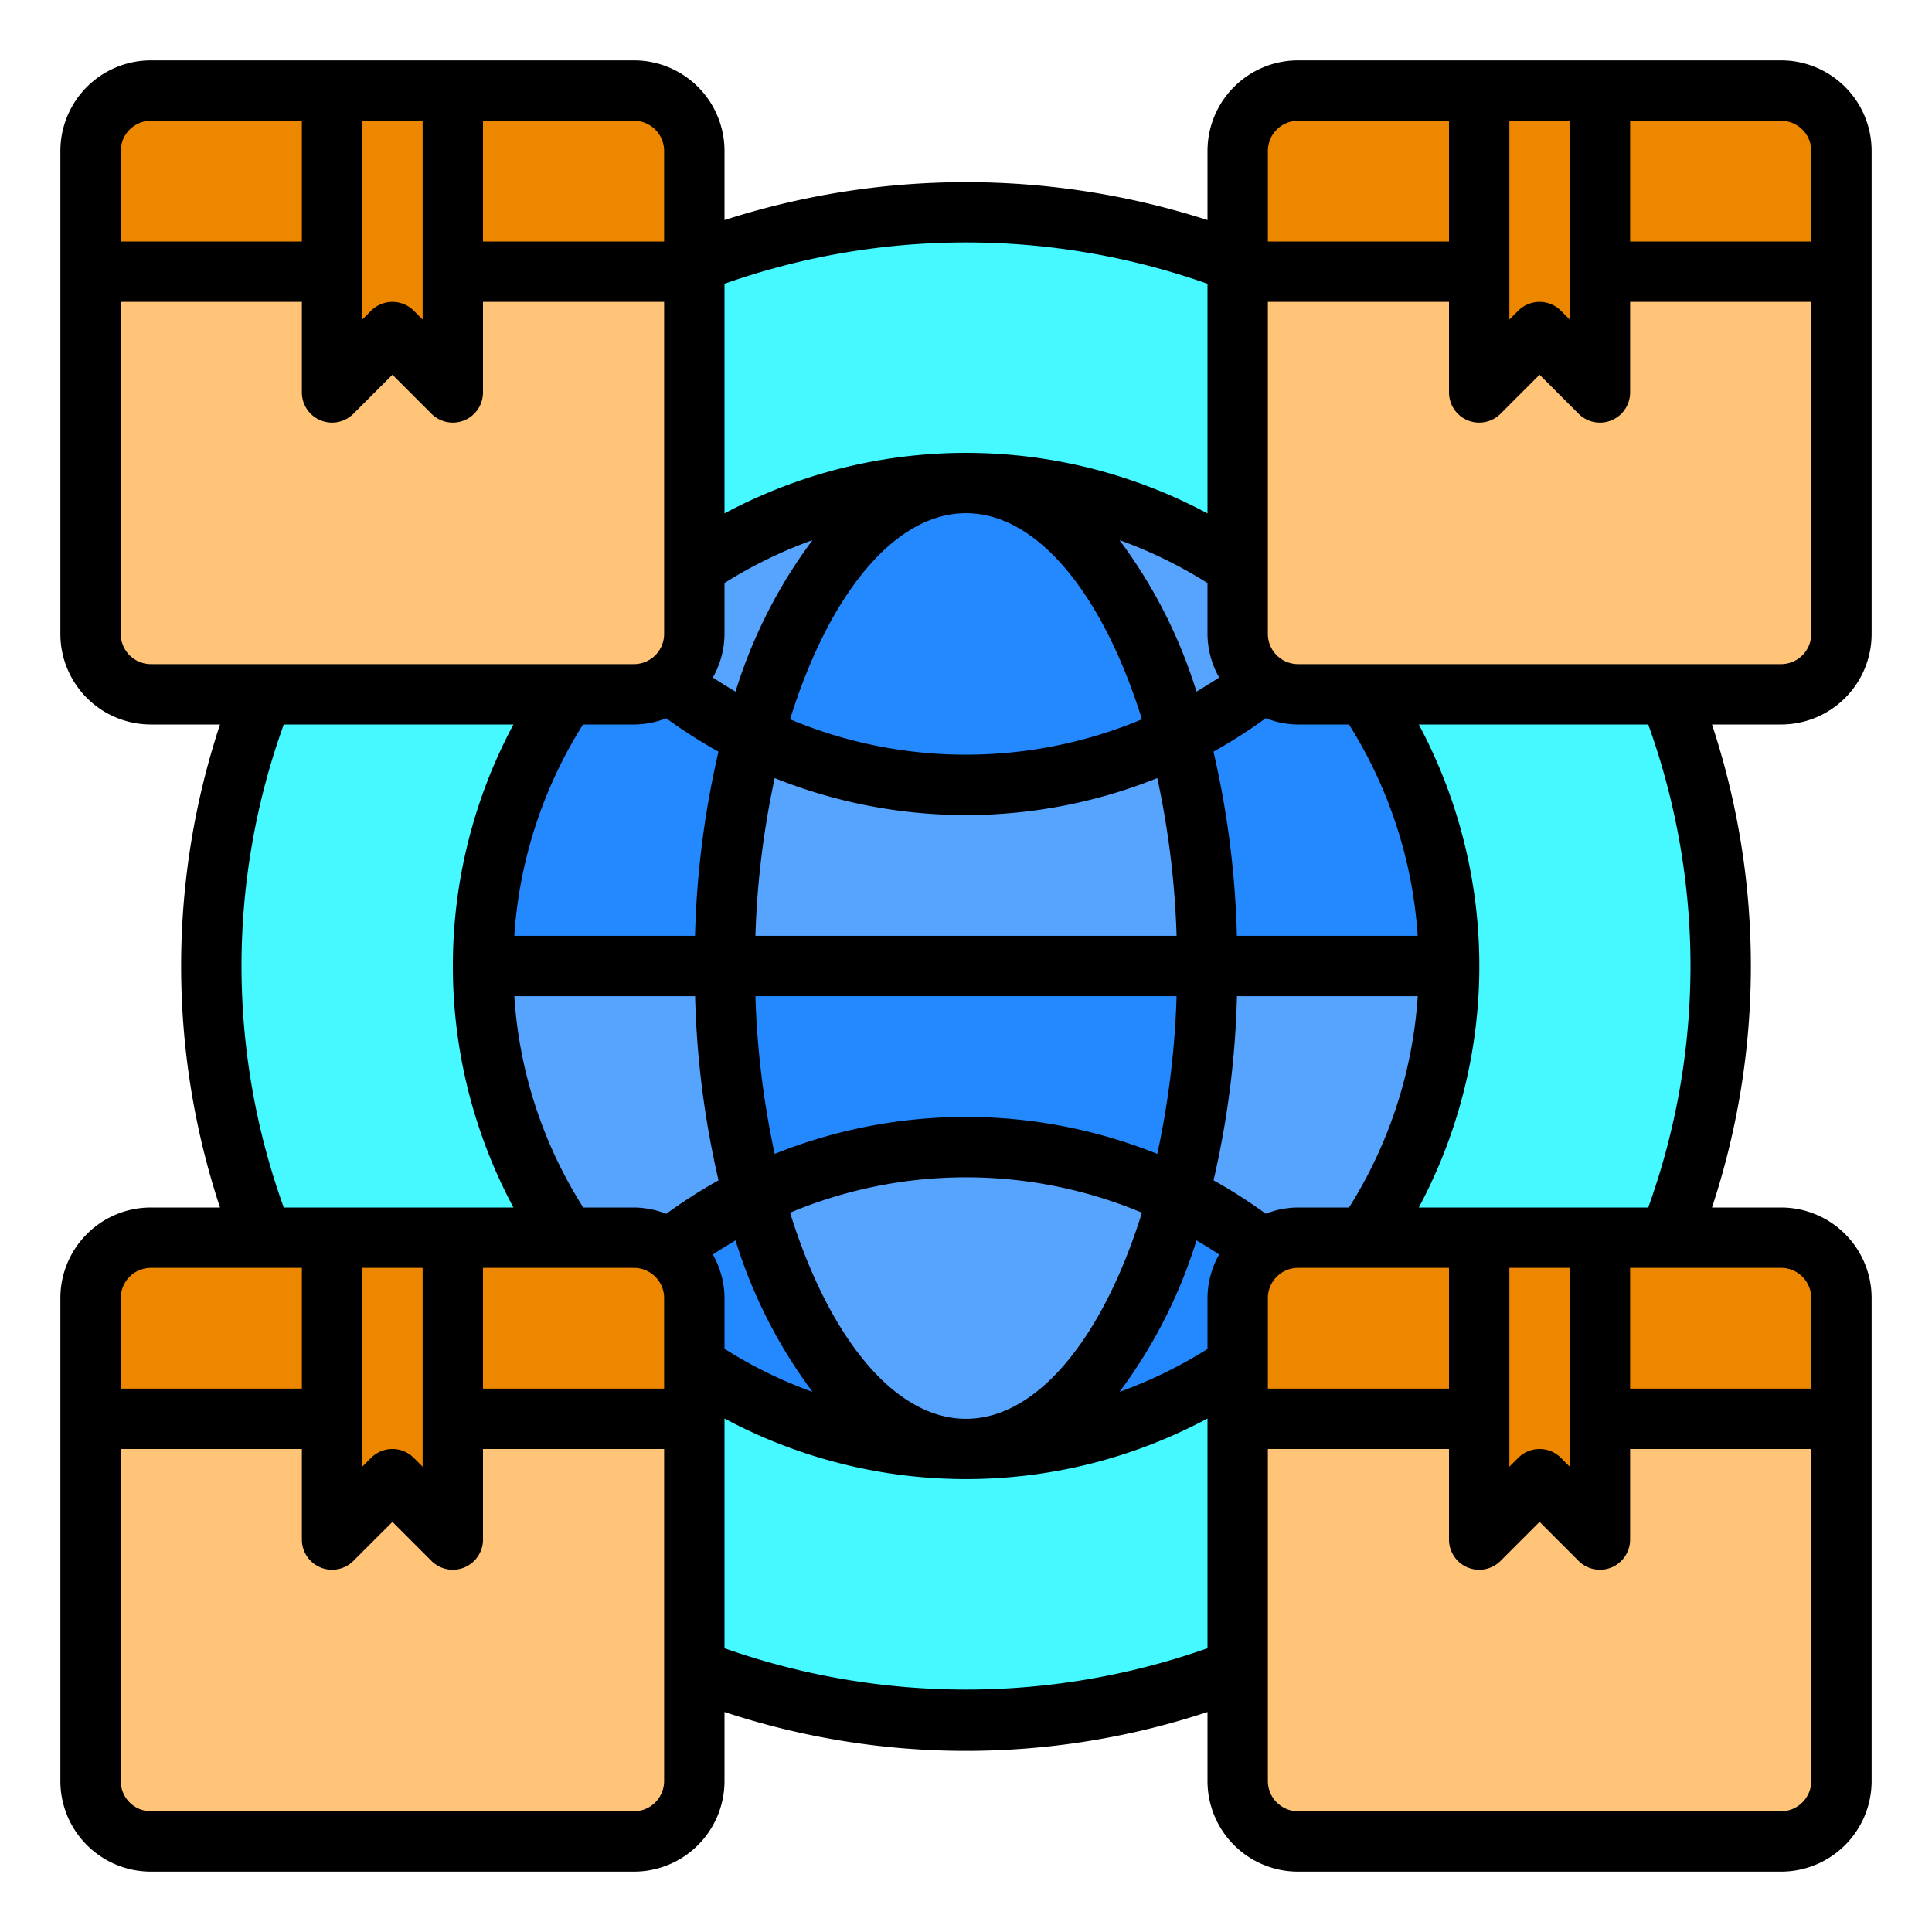
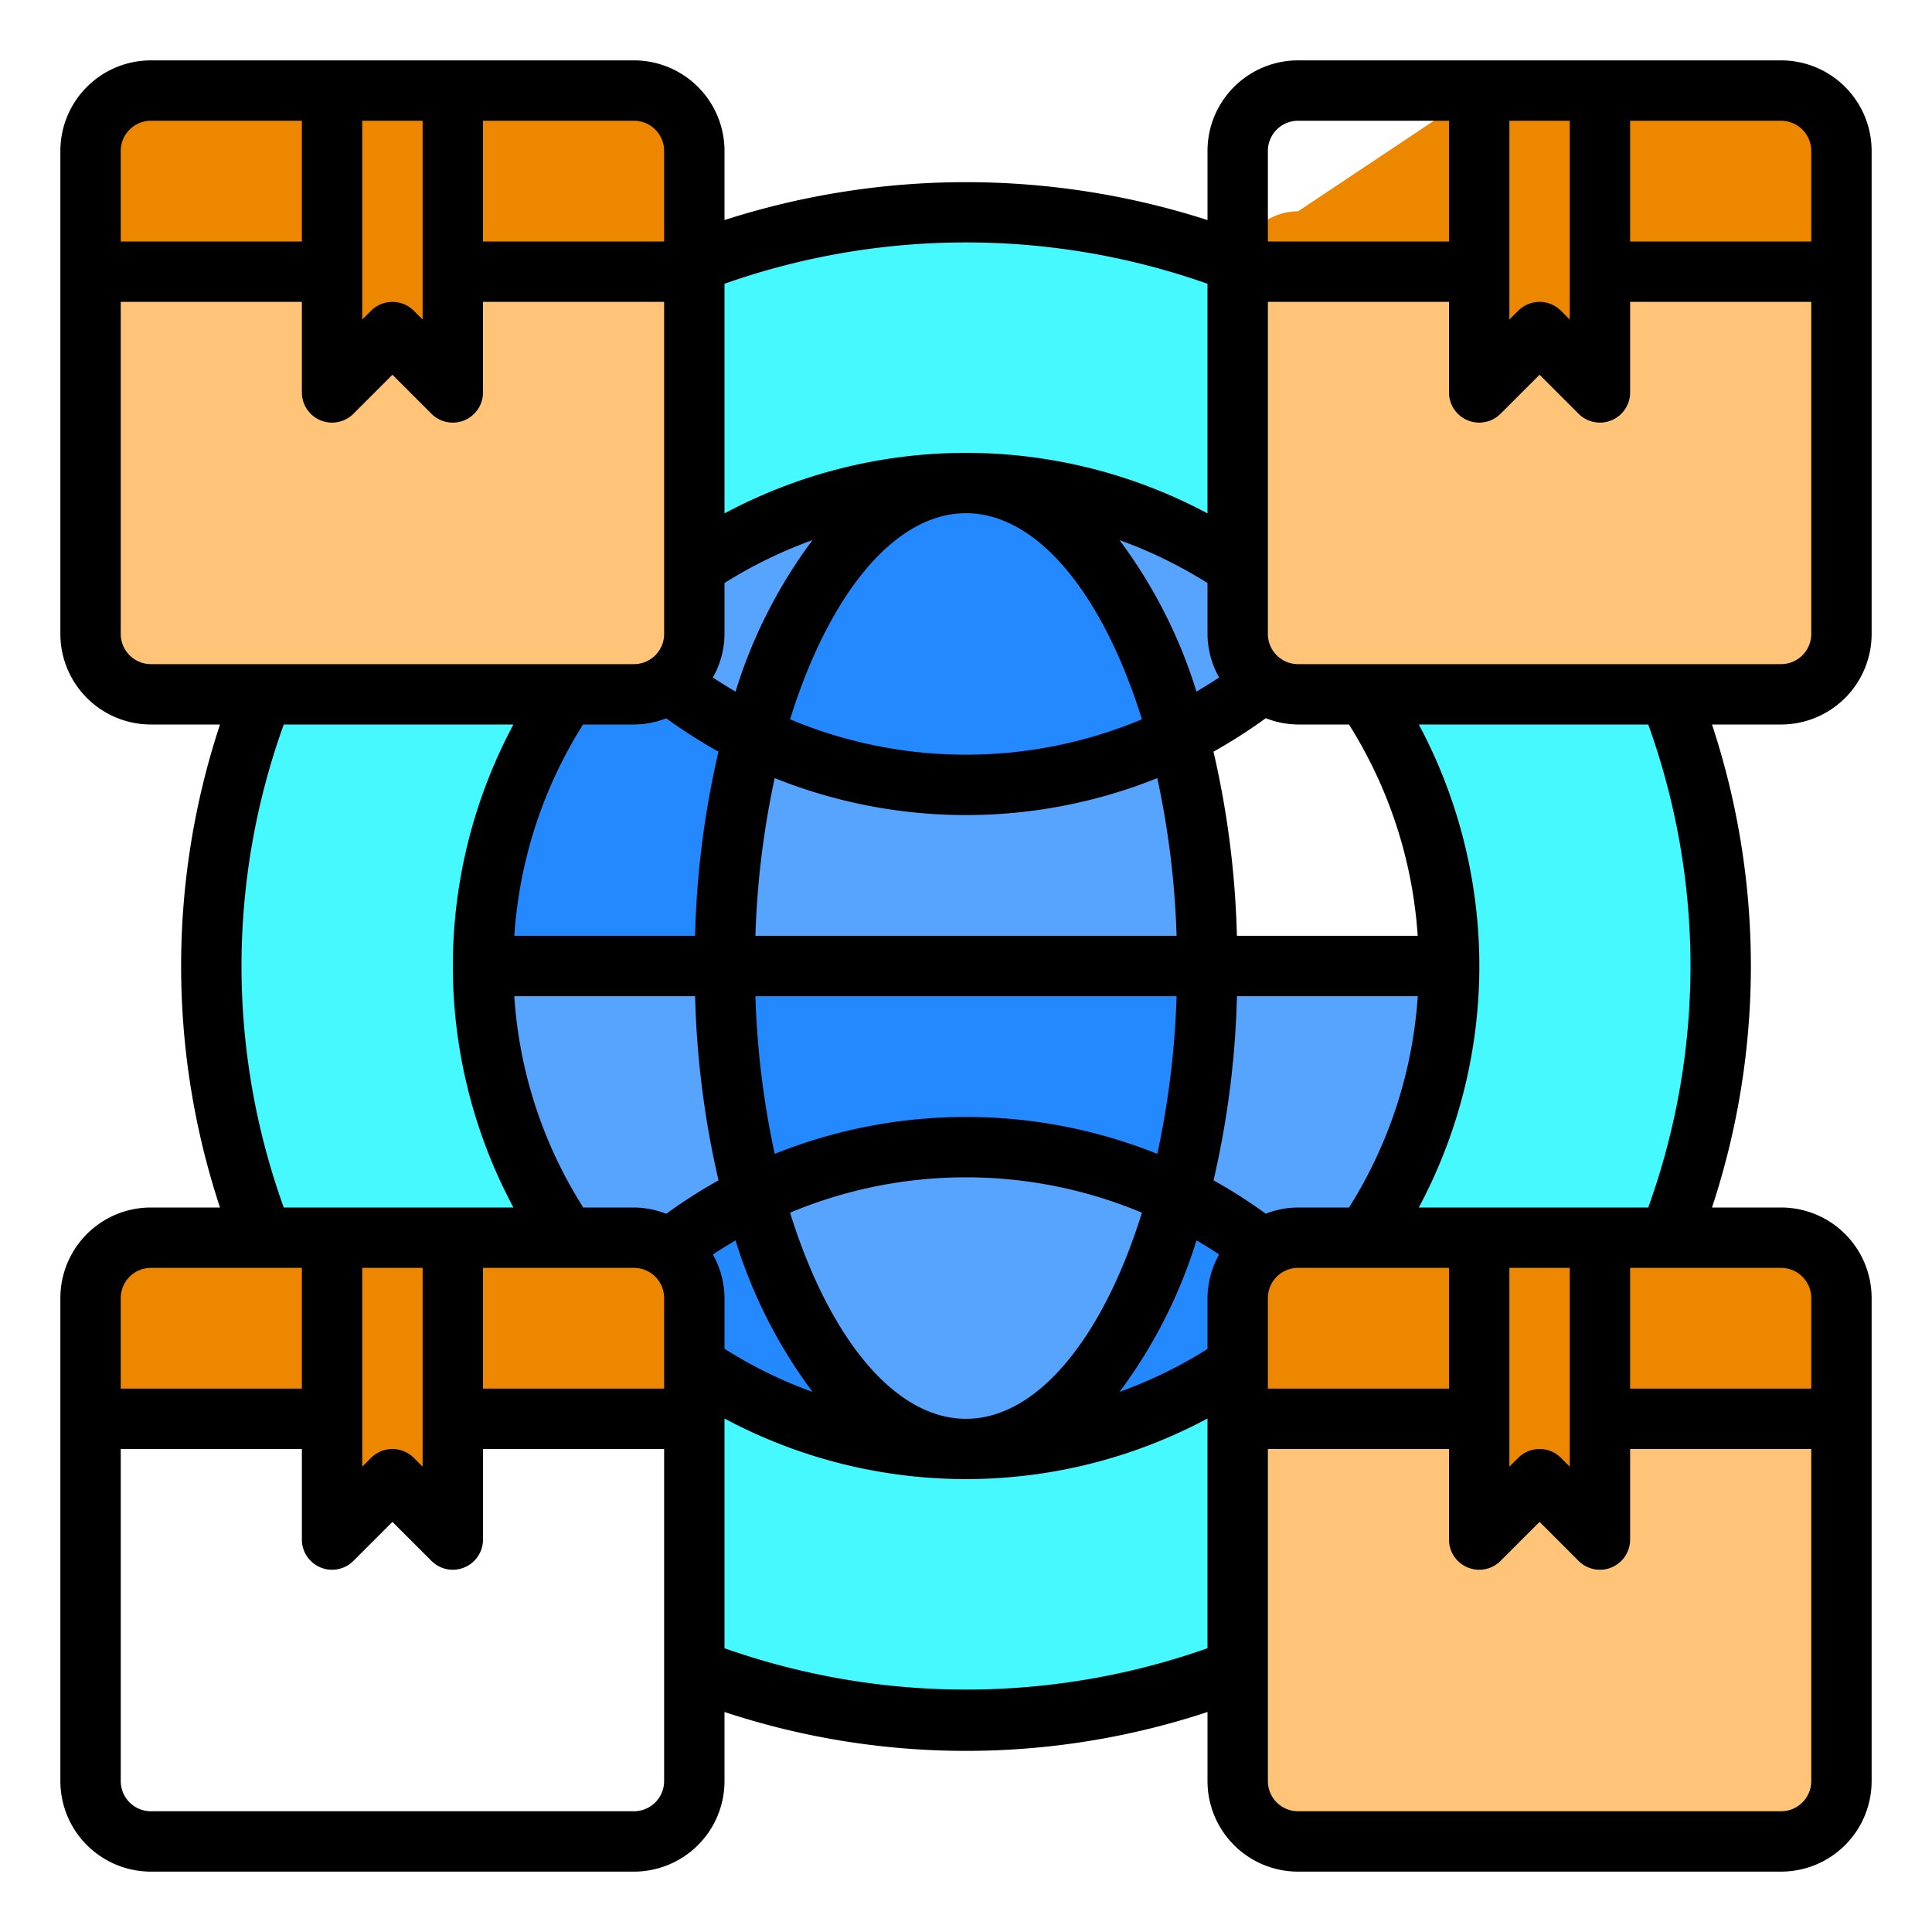
<svg xmlns="http://www.w3.org/2000/svg" width="1024" height="1024" viewBox="0 0 64 64">
  <path d="m61 47v12a2.006 2.006 0 0 1 -2 2h-16a2.006 2.006 0 0 1 -2-2v-12h8v4l2-2 2 2v-4z" fill="#ffc477" />
  <path d="m61 43v4h-8v-6h6a2.006 2.006 0 0 1 2 2z" fill="#ee8700" />
  <path d="m61 9v12a2.006 2.006 0 0 1 -2 2h-16a1.956 1.956 0 0 1 -1.16-.37 2.008 2.008 0 0 1 -.84-1.63v-12h8v4l2-2 2 2v-4z" fill="#ffc477" />
  <path d="m61 5v4h-8v-6h6a2.006 2.006 0 0 1 2 2z" fill="#ee8700" />
  <path d="m55.32 23a24.947 24.947 0 0 1 0 18h-10.08a16.054 16.054 0 0 0 0-18z" fill="#46f8ff" />
  <g fill="#ee8700">
    <path d="m53 47v4l-2-2-2 2v-4-6h4z" />
    <path d="m53 9v4l-2-2-2 2v-4-6h4z" />
    <path d="m49 41v6h-8v-4a2.008 2.008 0 0 1 .84-1.63 1.956 1.956 0 0 1 1.16-.37z" />
-     <path d="m49 3v6h-8v-4a2.006 2.006 0 0 1 2-2z" />
+     <path d="m49 3v6h-8a2.006 2.006 0 0 1 2-2z" />
  </g>
-   <path d="m48 32h-8a29.137 29.137 0 0 0 -.97-7.62 16.532 16.532 0 0 0 2.81-1.75 1.956 1.956 0 0 0 1.16.37h2.24a15.984 15.984 0 0 1 2.76 9z" fill="#2488ff" />
  <path d="m40 32h8a15.984 15.984 0 0 1 -2.76 9h-2.24a1.956 1.956 0 0 0 -1.16.37 16.532 16.532 0 0 0 -2.81-1.75 29.137 29.137 0 0 0 .97-7.62z" fill="#57a4ff" />
  <path d="m41 21a2.008 2.008 0 0 0 .84 1.63 16.532 16.532 0 0 1 -2.81 1.75c-1.35-4.99-3.99-8.38-7.03-8.38a15.984 15.984 0 0 1 9 2.76z" fill="#57a4ff" />
  <path d="m41.84 41.37a2.008 2.008 0 0 0 -.84 1.63v2.24a15.984 15.984 0 0 1 -9 2.76c3.04 0 5.68-3.39 7.03-8.38a16.532 16.532 0 0 1 2.81 1.75z" fill="#2488ff" />
  <path d="m41 47v8.32a24.947 24.947 0 0 1 -18 0v-10.09a16.03 16.03 0 0 0 18 .01z" fill="#46f8ff" />
  <path d="m41 9v9.76a16.054 16.054 0 0 0 -18 0v-10.08a24.947 24.947 0 0 1 18 0z" fill="#46f8ff" />
  <path d="m40 32h-16a29.137 29.137 0 0 1 .97-7.62 16.063 16.063 0 0 0 14.06 0 29.137 29.137 0 0 1 .97 7.62z" fill="#57a4ff" />
  <path d="m24 32h16a29.137 29.137 0 0 1 -.97 7.62 16.063 16.063 0 0 0 -14.06 0 29.137 29.137 0 0 1 -.97-7.62z" fill="#2488ff" />
  <path d="m32 16c3.04 0 5.68 3.39 7.03 8.38a16.063 16.063 0 0 1 -14.06 0c1.35-4.99 3.99-8.38 7.03-8.38z" fill="#2488ff" />
  <path d="m39.03 39.62c-1.35 4.99-3.99 8.38-7.03 8.38s-5.68-3.39-7.03-8.38a16.063 16.063 0 0 1 14.06 0z" fill="#57a4ff" />
  <path d="m23 18.76a15.984 15.984 0 0 1 9-2.76c-3.04 0-5.68 3.39-7.03 8.38a16.532 16.532 0 0 1 -2.81-1.75 2.008 2.008 0 0 0 .84-1.63z" fill="#57a4ff" />
  <path d="m32 48a15.892 15.892 0 0 1 -9-2.77v-2.23a2.008 2.008 0 0 0 -.84-1.63 16.532 16.532 0 0 1 2.81-1.75c1.35 4.99 3.99 8.38 7.03 8.38z" fill="#2488ff" />
  <path d="m24.97 24.38a29.137 29.137 0 0 0 -.97 7.62h-8a15.984 15.984 0 0 1 2.76-9h2.24a1.956 1.956 0 0 0 1.16-.37 16.532 16.532 0 0 0 2.81 1.75z" fill="#2488ff" />
  <path d="m24 32a29.137 29.137 0 0 0 .97 7.62 16.532 16.532 0 0 0 -2.81 1.75 1.956 1.956 0 0 0 -1.16-.37h-2.23a15.892 15.892 0 0 1 -2.77-9z" fill="#57a4ff" />
-   <path d="m23 55.32v3.68a2.006 2.006 0 0 1 -2 2h-16a2.006 2.006 0 0 1 -2-2v-12h8v4l2-2 2 2v-4h8z" fill="#ffc477" />
  <path d="m23 45.23v1.77h-8v-6h6a1.956 1.956 0 0 1 1.16.37 2.008 2.008 0 0 1 .84 1.63z" fill="#ee8700" />
  <path d="m23 18.76v2.24a2.008 2.008 0 0 1 -.84 1.63 1.956 1.956 0 0 1 -1.16.37h-16a2.006 2.006 0 0 1 -2-2v-12h8v4l2-2 2 2v-4h8z" fill="#ffc477" />
  <path d="m23 8.68v.32h-8v-6h6a2.006 2.006 0 0 1 2 2z" fill="#ee8700" />
  <path d="m18.77 41h-10.09a24.947 24.947 0 0 1 0-18h10.08a16.03 16.03 0 0 0 .01 18z" fill="#46f8ff" />
  <path d="m15 47v4l-2-2-2 2v-4-6h4z" fill="#ee8700" />
  <path d="m15 9v4l-2-2-2 2v-4-6h4z" fill="#ee8700" />
  <path d="m11 41v6h-8v-4a2.006 2.006 0 0 1 2-2z" fill="#ee8700" />
  <path d="m11 3v6h-8v-4a2.006 2.006 0 0 1 2-2z" fill="#ee8700" />
  <path d="m62 21v-16a3 3 0 0 0 -3-3h-16a3 3 0 0 0 -3 3v2.29a26.116 26.116 0 0 0 -16 0v-2.29a3 3 0 0 0 -3-3h-16a3 3 0 0 0 -3 3v16a3 3 0 0 0 3 3h2.288a25.489 25.489 0 0 0 0 16h-2.288a3 3 0 0 0 -3 3v16a3 3 0 0 0 3 3h16a3 3 0 0 0 3-3v-2.288a25.489 25.489 0 0 0 16 0v2.288a3 3 0 0 0 3 3h16a3 3 0 0 0 3-3v-16a3 3 0 0 0 -3-3h-2.288a25.489 25.489 0 0 0 0-16h2.288a3 3 0 0 0 3-3zm-3 1h-16a1 1 0 0 1 -1-1v-11h6v3a1 1 0 0 0 1.707.707l1.293-1.293 1.293 1.293a1 1 0 0 0 1.707-.707v-3h6v11a1 1 0 0 1 -1 1zm-9 20h2v6.586l-.293-.293a1 1 0 0 0 -1.414 0l-.293.293zm-2 4h-6v-3a1 1 0 0 1 1-1h5zm-36-4h2v6.586l-.293-.293a1 1 0 0 0 -1.414 0l-.293.293zm4 0h5a1 1 0 0 1 1 1v3h-6zm5-18a2.974 2.974 0 0 0 1.07-.206 17.152 17.152 0 0 0 1.73 1.106 30.3 30.3 0 0 0 -.776 6.1h-5.987a14.968 14.968 0 0 1 2.277-7zm19.385-1.558c-.245.165-.5.318-.75.469a16.533 16.533 0 0 0 -2.55-5.019 15 15 0 0 1 2.915 1.422v1.686a2.965 2.965 0 0 0 .385 1.442zm-2.557 1.386a15.076 15.076 0 0 1 -11.656 0c1.267-4.076 3.428-6.828 5.828-6.828s4.561 2.752 5.828 6.828zm-12.804 7.172a28.858 28.858 0 0 1 .639-5.224 17.016 17.016 0 0 0 12.674 0 28.858 28.858 0 0 1 .639 5.224zm13.952 2a28.858 28.858 0 0 1 -.639 5.224 17.016 17.016 0 0 0 -12.674 0 28.858 28.858 0 0 1 -.639-5.224zm-14.611-10.089c-.254-.151-.5-.3-.75-.469a2.965 2.965 0 0 0 .385-1.442v-1.686a15.025 15.025 0 0 1 2.915-1.422 16.533 16.533 0 0 0 -2.55 5.019zm-1.339 10.089a30.3 30.3 0 0 0 .776 6.1 17.152 17.152 0 0 0 -1.732 1.109 2.974 2.974 0 0 0 -1.07-.209h-1.679a14.841 14.841 0 0 1 -2.284-7zm.589 8.558c.245-.165.5-.318.75-.469a16.522 16.522 0 0 0 2.551 5.019 14.758 14.758 0 0 1 -2.916-1.429v-1.679a2.965 2.965 0 0 0 -.385-1.442zm2.557-1.386a15.076 15.076 0 0 1 11.656 0c-1.267 4.076-3.428 6.828-5.828 6.828s-4.561-2.752-5.828-6.828zm13.463.917c.254.151.505.3.75.469a2.965 2.965 0 0 0 -.385 1.442v1.686a15 15 0 0 1 -2.915 1.422 16.533 16.533 0 0 0 2.55-5.019zm3.365-1.089a2.974 2.974 0 0 0 -1.07.206 17.152 17.152 0 0 0 -1.73-1.106 30.3 30.3 0 0 0 .776-6.1h5.989a14.968 14.968 0 0 1 -2.277 7zm-2.026-9a30.3 30.3 0 0 0 -.776-6.1 17.152 17.152 0 0 0 1.732-1.109 2.974 2.974 0 0 0 1.07.209h1.686a14.968 14.968 0 0 1 2.277 7zm9.026-27h2v6.586l-.293-.293a1 1 0 0 0 -1.414 0l-.293.293zm10 1v3h-6v-4h5a1 1 0 0 1 1 1zm-17-1h5v4h-6v-3a1 1 0 0 1 1-1zm-3 5.4v7.607a16.963 16.963 0 0 0 -16 0v-7.607a24.051 24.051 0 0 1 16 0zm-18-4.4v3h-6v-4h5a1 1 0 0 1 1 1zm-10-1h2v6.586l-.293-.293a1 1 0 0 0 -1.414 0l-.293.293zm-7 0h5v4h-6v-3a1 1 0 0 1 1-1zm-1 17v-11h6v3a1 1 0 0 0 1.707.707l1.293-1.293 1.293 1.293a1 1 0 0 0 1.707-.707v-3h6v11a1 1 0 0 1 -1 1h-16a1 1 0 0 1 -1-1zm4 11a23.628 23.628 0 0 1 1.4-8h7.608a16.951 16.951 0 0 0 0 16h-7.608a23.628 23.628 0 0 1 -1.4-8zm-3 10h5v4h-6v-3a1 1 0 0 1 1-1zm16 18h-16a1 1 0 0 1 -1-1v-11h6v3a1 1 0 0 0 1.707.707l1.293-1.293 1.293 1.293a1 1 0 0 0 1.707-.707v-3h6v11a1 1 0 0 1 -1 1zm3-5.4v-7.61a16.951 16.951 0 0 0 16 0v7.61a24.051 24.051 0 0 1 -16 0zm35 5.4h-16a1 1 0 0 1 -1-1v-11h6v3a1 1 0 0 0 1.707.707l1.293-1.293 1.293 1.293a1 1 0 0 0 1.707-.707v-3h6v11a1 1 0 0 1 -1 1zm1-17v3h-6v-4h5a1 1 0 0 1 1 1zm-4-11a23.628 23.628 0 0 1 -1.4 8h-7.6a16.963 16.963 0 0 0 0-16h7.6a23.628 23.628 0 0 1 1.4 8z" />
</svg>